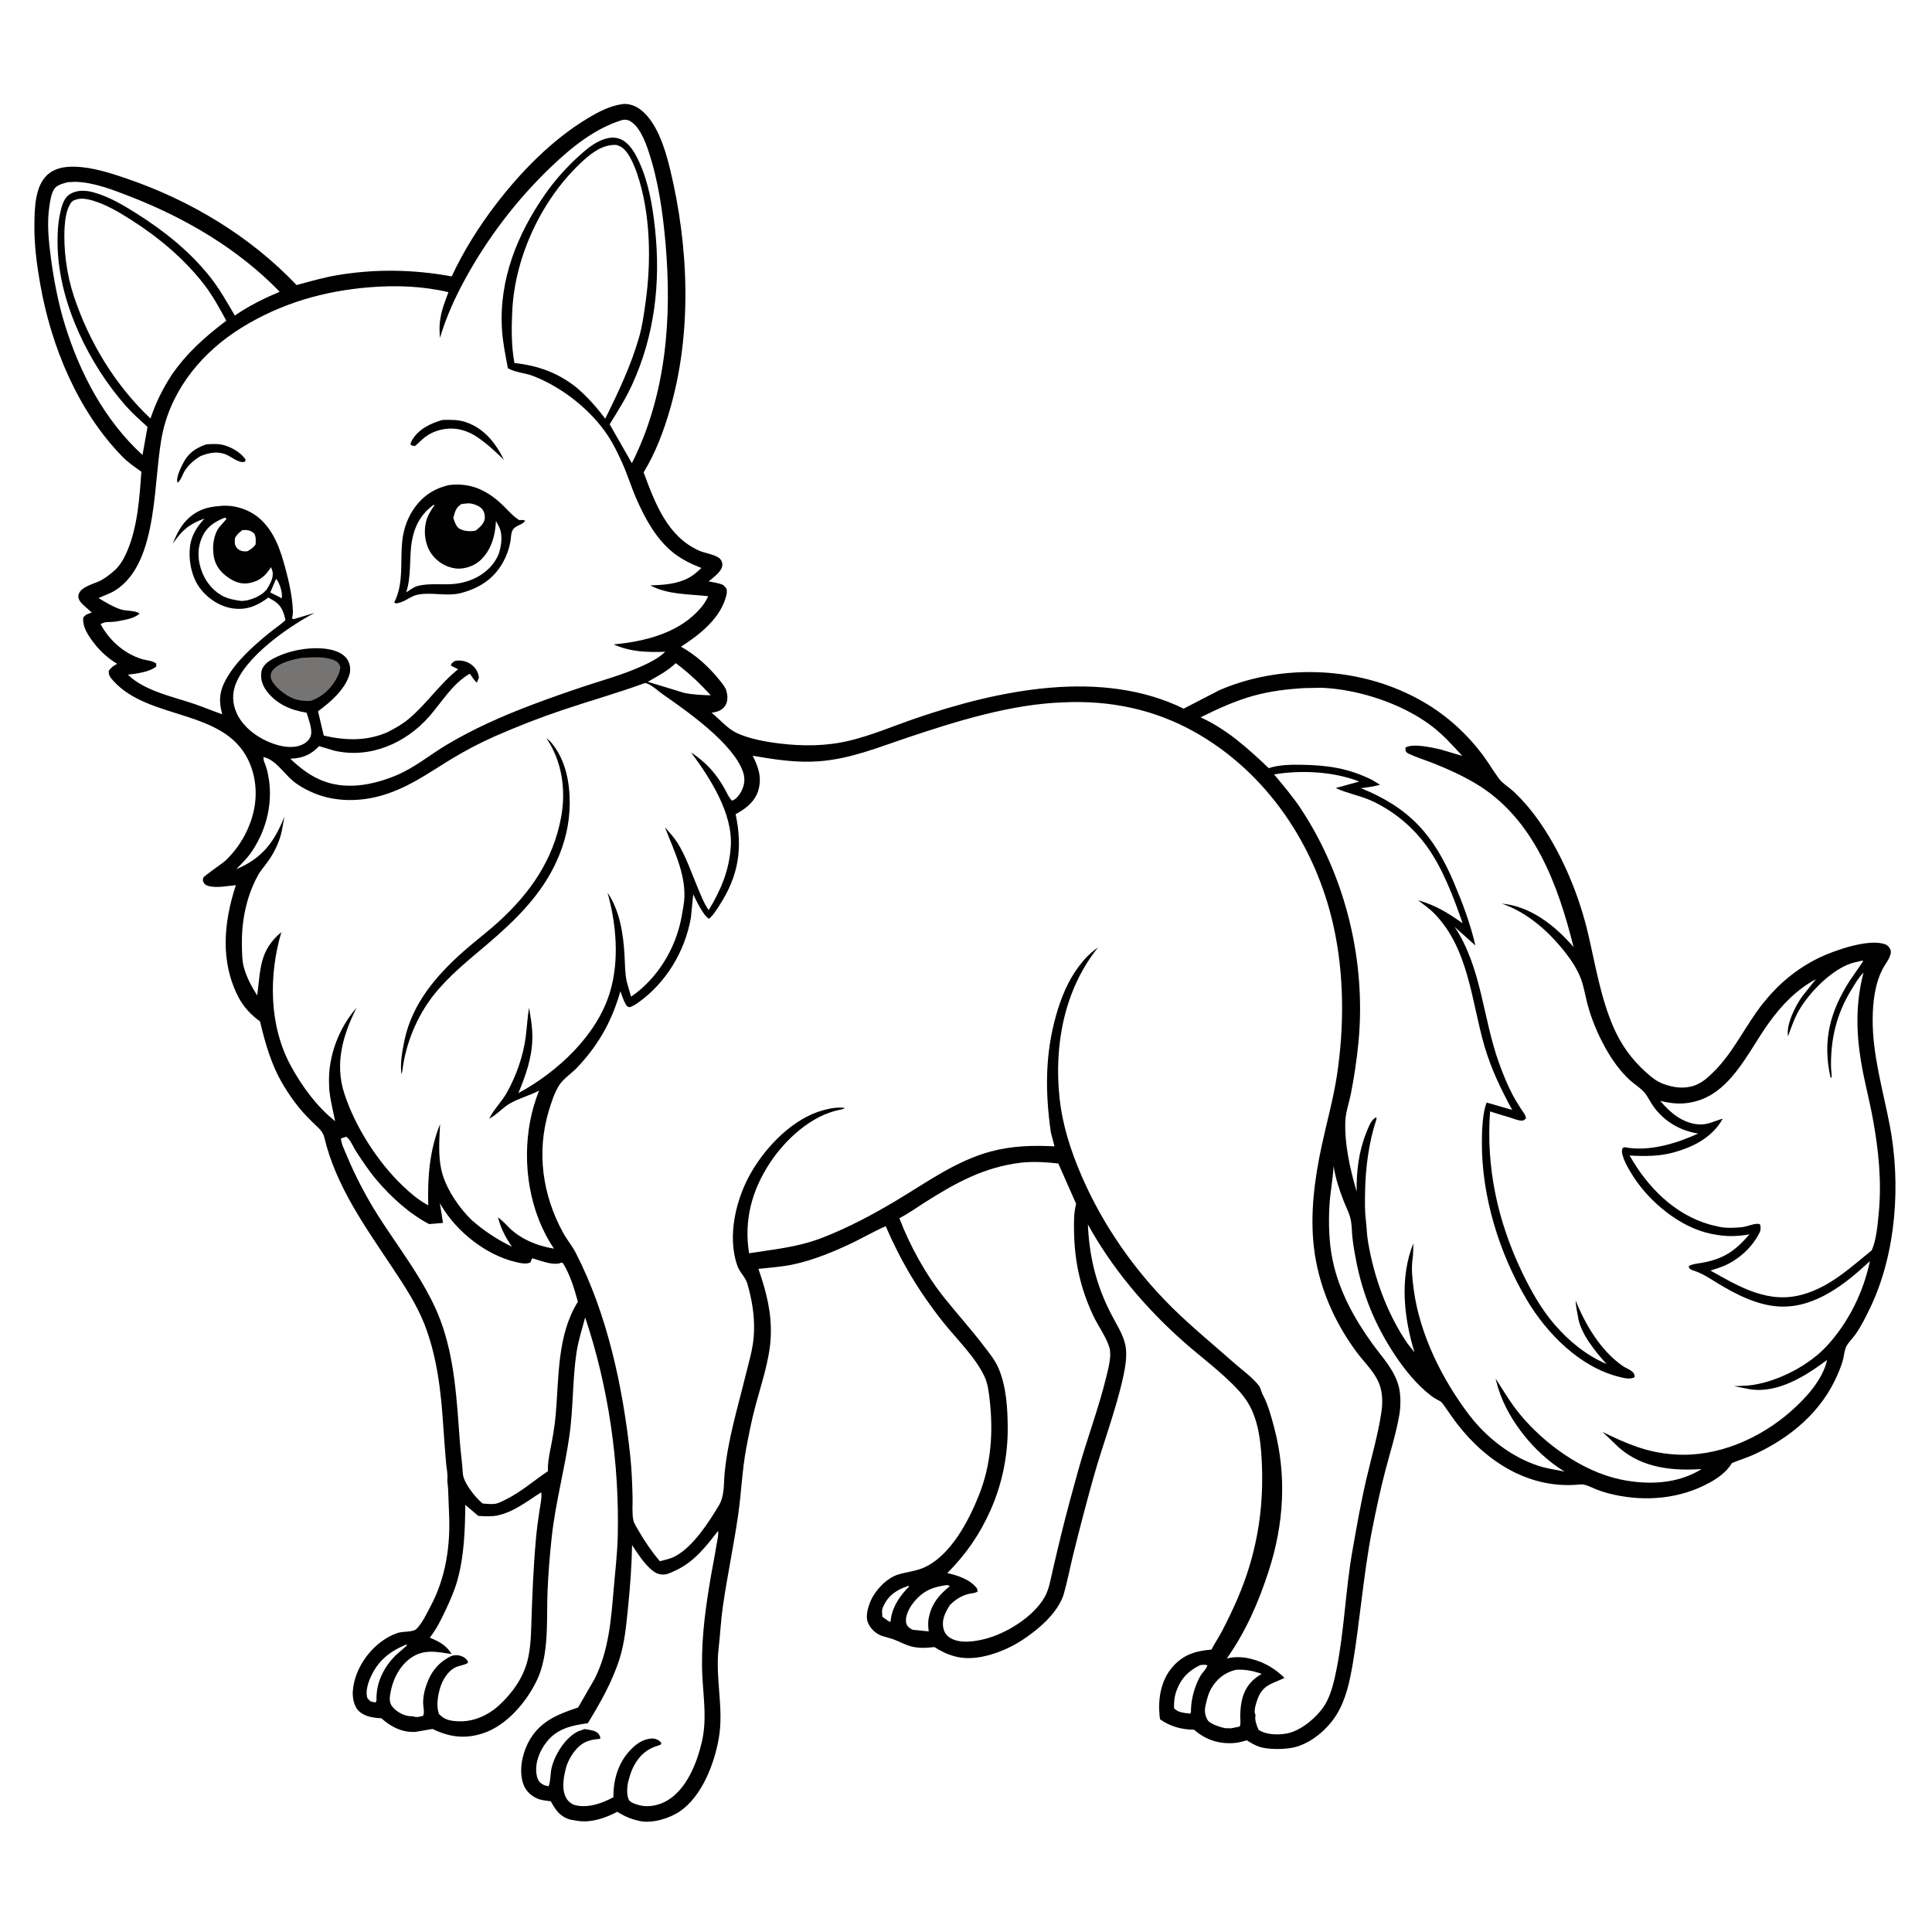
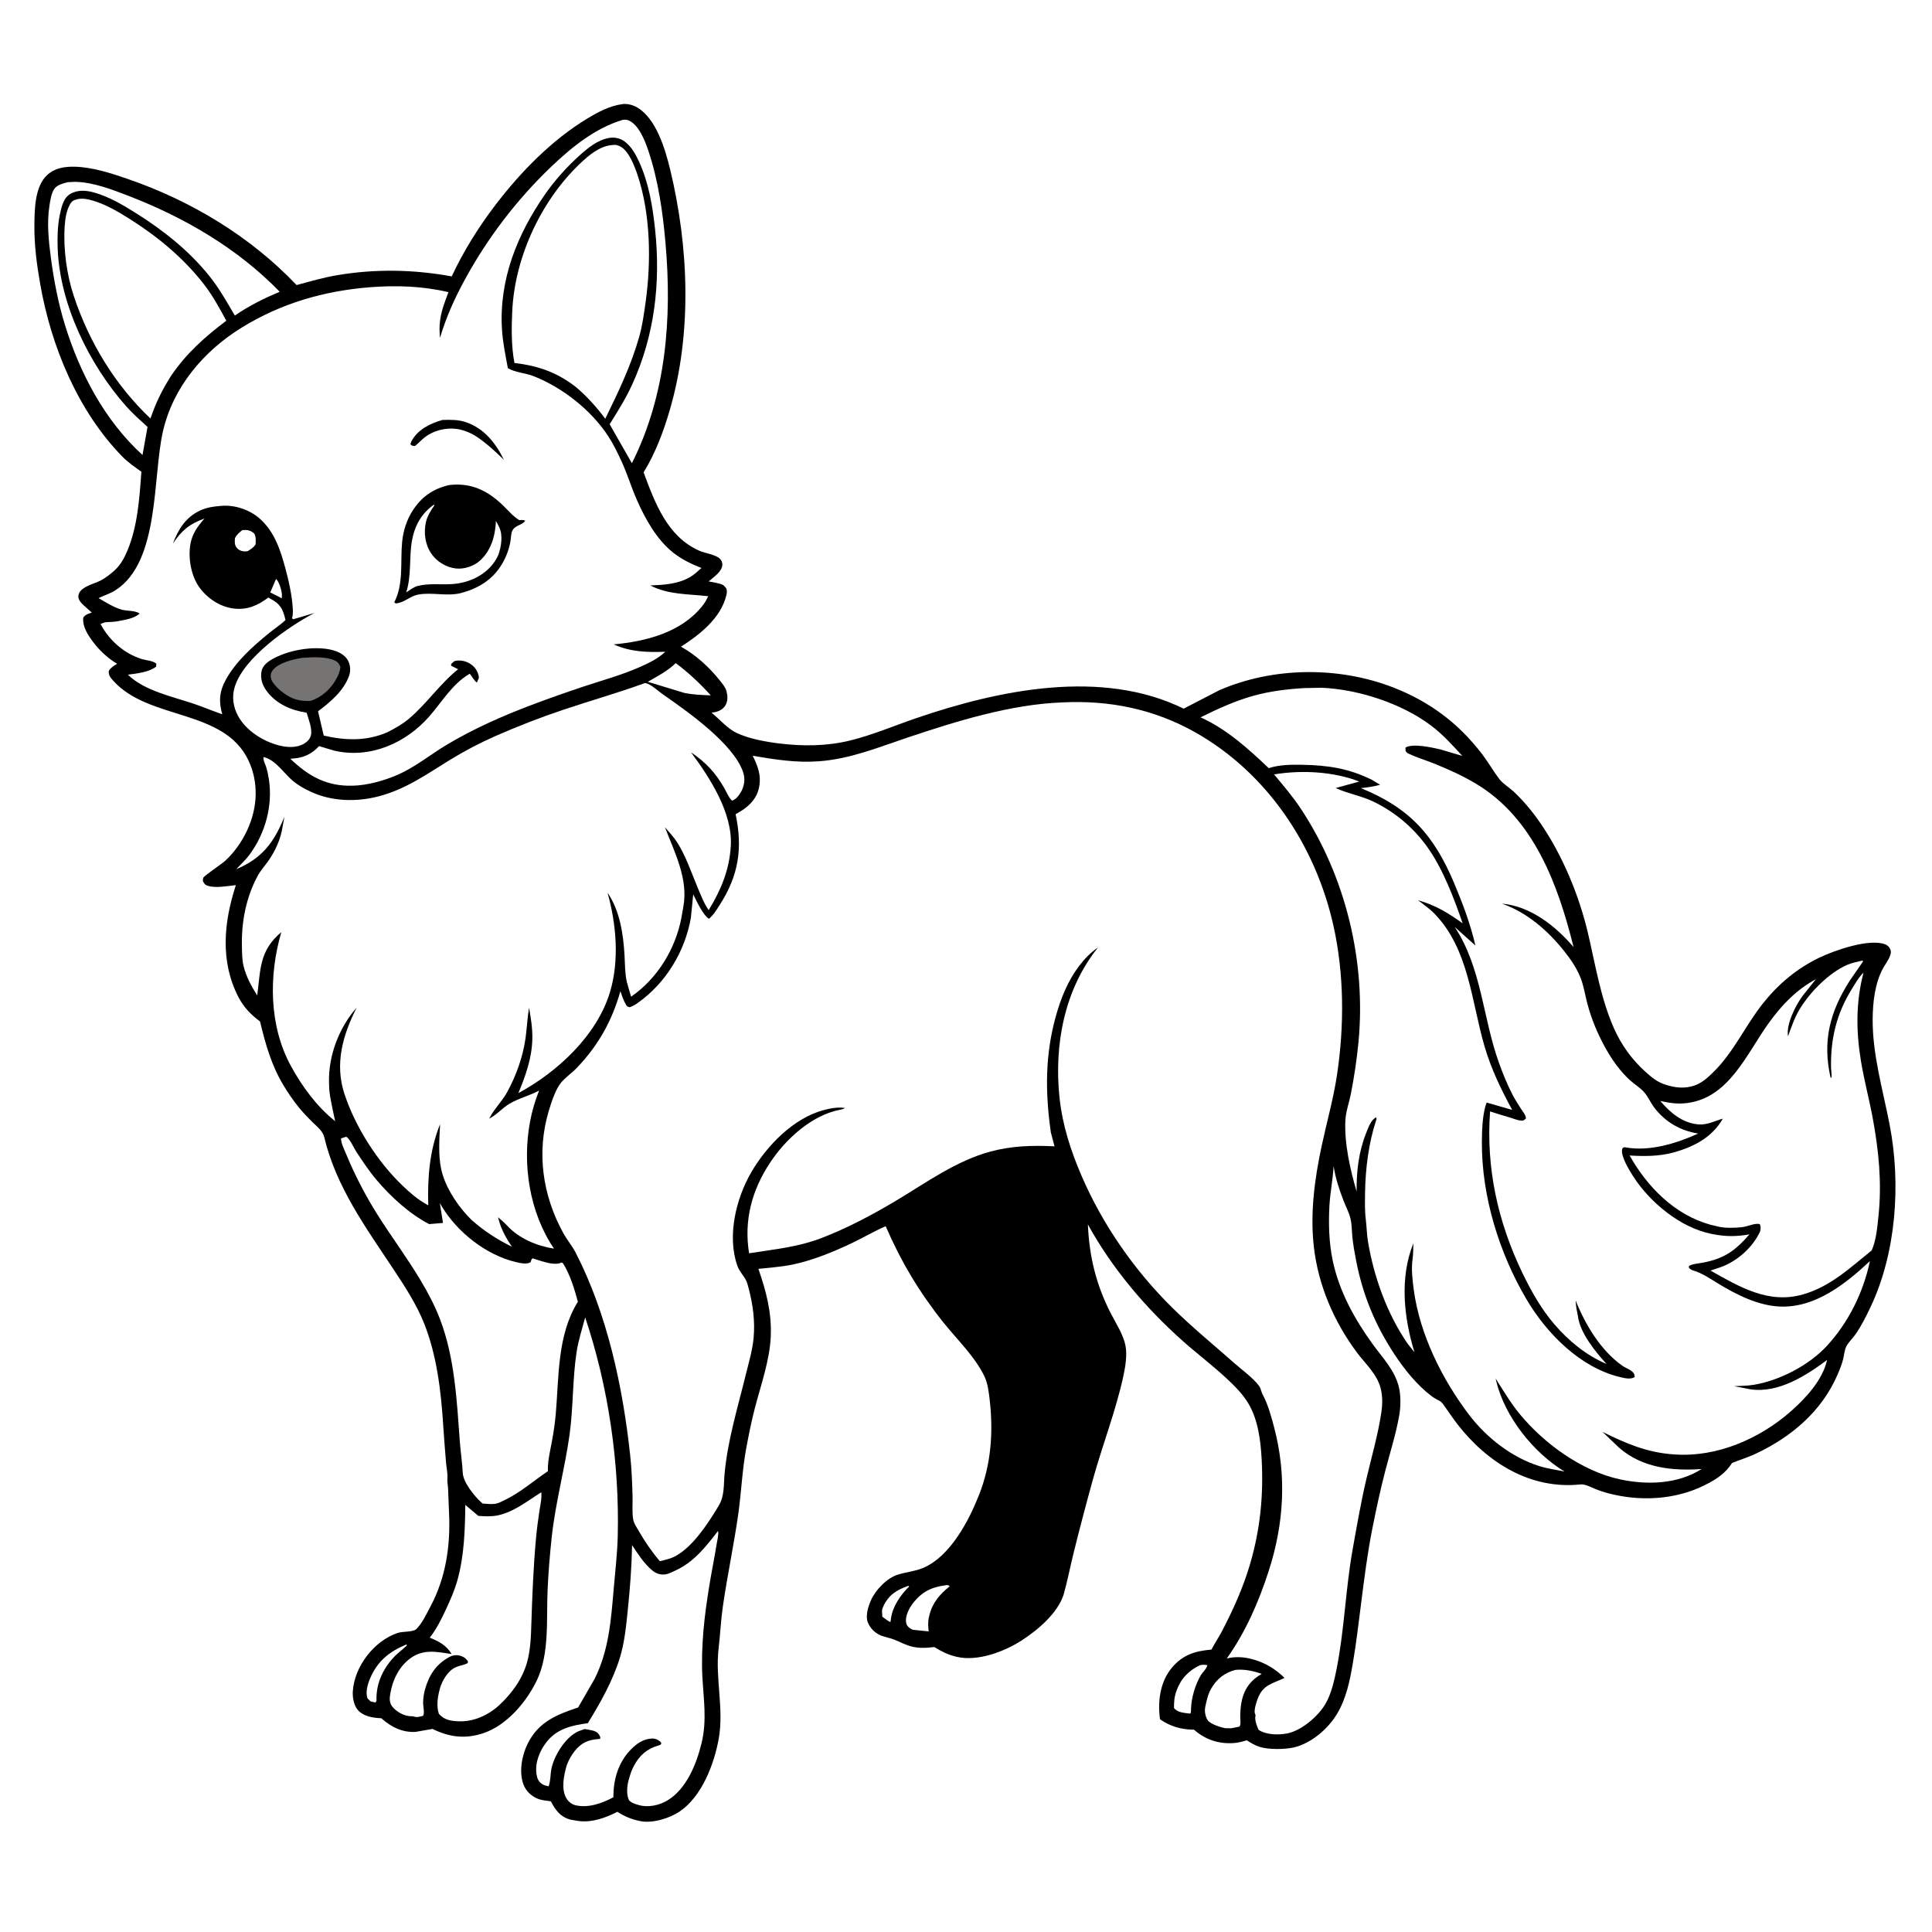
<svg xmlns="http://www.w3.org/2000/svg" version="1.1" style="display: block;" viewBox="0 0 2048 2048" width="1024" height="1024">
  <path transform="translate(0,0)" fill="rgb(255,255,255)" d="M 0 0 L 2048 0 L 2048 2048 L 0 2048 L 0 0 z" />
  <path transform="translate(0,0)" fill="rgb(0,0,0)" d="M 659.973 110.334 C 665.102 109.679 671.13 111.344 675.54 113.951 C 695.661 125.843 705.177 158.108 710.373 179.608 C 730.174 261.541 733.786 352.857 710.098 434.299 C 703.363 457.455 694.881 480.096 682.258 500.73 C 694.302 533.289 707.479 568.822 741.231 583.79 C 747.183 586.429 758.661 587.933 763.069 592.211 C 764.813 593.903 765.823 596.274 765.728 598.738 C 765.447 606.009 756.289 611.841 751.188 616.313 C 755.442 617.185 762.803 618.157 766.5 620.139 C 767.558 620.706 769.217 623.04 770.117 624 C 770.662 626.616 770.605 628.391 769.976 631.016 C 764.192 655.161 741.618 672.908 721.83 685.521 C 737.42 694.124 751.646 707.049 762.731 720.956 C 765.365 724.261 768.986 728.374 770.047 732.497 L 770.268 733.5 L 770.776 735.898 C 771.509 740.486 770.985 745.099 768.163 748.885 C 764.77 753.437 759.662 754.766 754.309 755.529 C 762.617 762.233 771.076 772.327 780.732 776.899 C 793.849 783.11 811.162 786.257 825.507 788.037 C 850.79 791.175 876.25 791.067 901.135 784.97 C 924.853 779.159 948.605 769 971.783 761.09 C 1059.03 731.311 1167.86 708.538 1254.73 751.21 L 1292.47 731.689 C 1349.78 706.782 1419.54 706.22 1477.5 728.976 C 1515.8 744.014 1546.38 766.897 1571.34 799.725 C 1577.73 808.13 1582.9 817.387 1589.26 825.715 C 1593.27 830.97 1599.45 834.384 1604.27 838.874 C 1615.39 849.234 1624.8 860.714 1633.37 873.251 C 1656.51 907.11 1673.95 949.341 1683.31 989.182 C 1691.15 1022.51 1696.73 1057.91 1710.57 1089.39 C 1718.55 1107.55 1729.63 1122.96 1744.37 1136.26 C 1750.26 1141.57 1755.85 1146.32 1763.43 1149.08 C 1774.44 1153.09 1786.1 1154.62 1797.32 1150.28 C 1804.73 1147.41 1810.4 1142.18 1816 1136.72 C 1837.86 1115.44 1850.08 1087.09 1868.97 1063.42 C 1885.25 1043.02 1904.66 1026.73 1928.18 1015.34 C 1944.17 1007.59 1981.28 994.455 1998.5 1001.07 C 2001.05 1002.05 2003.2 1004.39 2004.06 1007 C 2005.98 1012.82 1998.65 1021.56 1996.02 1026.5 C 1987.43 1042.57 1985.25 1062.33 1985.1 1080.24 C 1984.78 1117.87 1996.14 1156.05 2003.19 1192.76 C 2015.13 1254.95 2010.18 1327.9 1982.78 1385.68 C 1978.12 1395.5 1973.08 1405.56 1966.88 1414.5 C 1963.97 1418.71 1958.98 1423.23 1956.91 1427.81 C 1955.2 1431.61 1954.83 1436.45 1953.86 1440.5 C 1952.5 1446.16 1950.22 1451.68 1947.94 1457.02 C 1931.19 1496.15 1898.45 1523.67 1860.43 1541.33 C 1852.57 1544.98 1844.08 1547.6 1836.02 1550.85 C 1834.43 1553.38 1832.68 1555.7 1830.66 1557.89 C 1823.7 1565.41 1815.02 1570.5 1805.87 1574.93 C 1774.77 1590 1738.21 1591.71 1705 1582.99 C 1700.01 1581.68 1695.3 1580.11 1690.54 1578.13 C 1686.14 1576.28 1680.15 1573.05 1675.28 1573.56 C 1622.42 1579.09 1576.74 1550.61 1545.14 1509.99 C 1540.59 1504.15 1536.5 1497.97 1532.2 1491.95 C 1530.58 1489.68 1528.71 1486.47 1526.22 1485.13 C 1523.18 1483.49 1520.3 1482.09 1517.51 1479.96 C 1501.89 1468.06 1488.63 1451.54 1477.92 1435.23 C 1457.6 1404.3 1444.63 1372.68 1437.57 1336.48 C 1435.95 1328.12 1434.41 1319.62 1433.56 1311.14 C 1432.89 1304.5 1433.11 1297.79 1431.45 1291.27 C 1429.83 1284.92 1426.5 1278.69 1424.13 1272.56 C 1419.6 1260.81 1415.54 1248.54 1413.69 1236.06 C 1412.91 1250.3 1409.98 1264.37 1409.22 1278.6 C 1408.21 1297.45 1408.8 1317.58 1412.69 1336.1 C 1419.55 1368.74 1435.65 1397.99 1455.05 1424.79 C 1465.73 1439.54 1478.33 1452.09 1482.88 1470.39 C 1484.99 1478.88 1484.85 1491.14 1483.36 1499.76 C 1479.94 1519.59 1473.59 1539.48 1468.5 1558.95 C 1463.24 1579.09 1458.93 1599.42 1454.85 1619.82 C 1449.56 1646.24 1446.25 1672.83 1442.85 1699.53 C 1440.14 1720.75 1437.7 1741.84 1434.09 1762.93 C 1430.86 1781.81 1427.06 1800.81 1416.94 1817.38 C 1407.33 1833.11 1389.72 1848.11 1371.55 1852.33 C 1361.93 1854.57 1345.02 1854.75 1335.5 1851.84 C 1330.43 1850.29 1326.02 1847.54 1321.56 1844.77 C 1316.98 1846.21 1312.57 1847.38 1307.77 1847.72 C 1291.88 1848.84 1277.61 1844.06 1265.73 1833.56 C 1252.38 1833.41 1240.69 1830.23 1229.72 1822.55 L 1229.24 1819.36 C 1227.41 1801.19 1230.37 1781.85 1242.47 1767.57 C 1253.99 1753.98 1267.11 1750.11 1284.2 1748.63 C 1287.61 1741.97 1291.85 1735.79 1295.31 1729.17 C 1307.14 1706.53 1317.86 1682.8 1325.04 1658.25 C 1335.86 1621.33 1339.46 1585.67 1337.43 1547.3 C 1336.36 1527.26 1333.69 1504.98 1323.15 1487.46 C 1316.93 1477.1 1307.79 1468.19 1298.97 1460.05 C 1284.36 1446.54 1268.59 1434.68 1253.77 1421.49 C 1214.12 1386.19 1178.79 1344.5 1153.19 1297.91 C 1154.65 1331.76 1161.82 1361.31 1177.14 1391.56 C 1182.61 1402.38 1190.73 1414.44 1193.04 1426.29 C 1195.04 1436.57 1192.87 1449.29 1190.65 1459.44 C 1182.68 1495.87 1168.85 1531.21 1158.85 1567.14 C 1151.43 1593.81 1144.39 1620.64 1137.74 1647.52 C 1134.16 1662 1131.43 1676.69 1127.28 1691.02 C 1120.45 1710.7 1100.18 1727.75 1083.28 1738.77 C 1064.96 1750.71 1036.43 1761.49 1014.35 1756.34 L 1013 1756 C 1004.4 1753.91 997.888 1750.51 990.429 1745.96 C 980.76 1747.13 971.359 1747.48 962.053 1744.07 C 955.42 1741.63 949.612 1738.14 942.674 1736.4 L 934.5 1734.01 C 927.922 1731.41 922.427 1726.28 919.882 1719.61 C 917.26 1712.74 920.314 1702.98 923.182 1696.5 C 928.122 1685.34 940.013 1672.86 951.768 1669.17 C 960.58 1666.4 970.561 1665.56 979 1661.88 C 1007.61 1649.41 1027.11 1611.86 1037.91 1584.45 C 1050.6 1552.24 1053 1518.6 1049.17 1484.5 C 1048.23 1476.14 1047.19 1466.68 1043.54 1459.03 C 1033.53 1438.02 1014.09 1419.53 999.643 1401.37 C 974.457 1369.71 954.904 1337.03 938.88 1299.83 C 927.124 1304.89 915.882 1311.54 904.31 1317.09 C 884.045 1326.83 861.564 1336.12 839.5 1340.62 C 827.817 1343 815.807 1343.71 803.969 1345.05 C 812.221 1369.03 818.164 1391.25 817.019 1417.06 C 815.915 1441.93 806.522 1468.41 800.226 1492.48 C 796.581 1506.42 793.792 1520.55 791.127 1534.71 C 786.676 1558.34 785.882 1582.23 782.454 1606.01 C 777.783 1638.4 770.956 1670.44 766.266 1702.85 C 764.107 1717.77 763.482 1732.63 761.74 1747.53 C 758.026 1779.3 767.601 1811.36 761.861 1843.21 C 757.012 1870.11 744.02 1904.29 720.49 1920.25 C 709.741 1927.54 691.504 1933.1 678.617 1930.44 C 669.357 1928.53 662.42 1925.67 654.425 1920.58 C 642.164 1926.91 627.584 1932.2 613.531 1930.35 L 612 1930.13 L 604.5 1928.85 C 593.72 1925.8 588.884 1918.79 583.904 1909.45 C 579.197 1908.8 573.879 1908.41 569.5 1906.51 C 562.812 1903.61 557.287 1898.29 554.792 1891.36 C 549.958 1877.92 553.232 1860.63 559.48 1848.11 C 570.847 1825.35 589.975 1817.6 612.842 1809.99 L 630.451 1779.44 C 645.524 1749.1 647.753 1716.92 650.604 1683.67 C 652.187 1665.21 654.407 1646.52 654.849 1628 C 656.688 1550.89 644.943 1469.74 620.299 1396.52 C 617.009 1409.13 613.092 1420.62 611.137 1433.65 C 606.834 1462.33 607.767 1491.95 603.754 1520.83 C 598.727 1557.02 588.842 1592.66 584.9 1628.97 C 582.862 1647.74 581.328 1666.46 580.473 1685.31 C 579.075 1716.15 582.696 1753.07 568.97 1781.5 C 557.943 1804.34 537.199 1828.9 512.505 1837.19 C 493.299 1843.64 476.548 1841.57 458.49 1832.74 L 440.656 1835.85 C 426.416 1836.72 414.458 1830.6 404.218 1821.41 C 395.678 1821.02 386.037 1819.73 379.809 1813.22 C 375.066 1808.26 373.529 1799.26 374 1792.62 C 375.871 1766.28 396.503 1739.46 421.51 1730.99 C 426.876 1729.17 437.826 1730.25 441.293 1726.91 C 447.523 1720.92 452.294 1710.41 456.411 1702.71 C 472.639 1672.36 477.606 1638.33 476.013 1604.16 C 475.611 1595.55 475.331 1586.95 475.006 1578.33 C 474.872 1574.79 473.969 1570.81 474.261 1567.34 C 474.712 1561.97 473.294 1556.1 472.844 1550.64 C 471.739 1537.23 470.645 1523.85 469.788 1510.42 C 467.495 1474.51 463 1436.5 449.567 1402.82 C 441.42 1382.4 428.872 1363.23 416.772 1344.98 C 387.64 1301.05 356.105 1257.75 343.729 1205.5 C 342.107 1198.66 335.723 1193.99 330.846 1189.16 C 325.967 1184.33 321.161 1179.27 316.818 1173.95 C 310.869 1166.66 305.316 1158.51 300.475 1150.45 C 287.578 1128.96 281.456 1106.89 275.628 1082.76 C 266.093 1075.81 258.223 1067.56 252.764 1057.01 C 233.168 1019.14 237.159 977.642 250.03 938.282 C 241.385 939.153 228.958 941.652 220.5 939.03 C 217.217 938.012 216.642 936.967 215.111 934 C 215.235 932.833 215.04 931.587 215.482 930.5 C 216.386 928.273 235.324 915.657 238.769 912.457 C 257.56 895.003 270.58 868.365 271.021 842.5 C 271.237 829.776 268.776 817.442 263.289 805.914 C 237.229 751.158 157.815 763.778 120.061 721.62 C 116.929 718.123 114.948 715.826 115.311 711.156 C 117.752 707.42 120.359 705.879 124.17 703.65 C 114.816 698.156 105.973 690.075 99.396 681.432 C 93.589 673.801 87.079 664.339 88.308 654.5 C 91.088 651.12 93.224 650.828 97.27 649.332 L 91.877 644.479 C 88.462 641.354 82.804 637.162 83.067 632 C 83.569 622.128 99.698 619.15 107 615.213 C 111.844 612.601 116.419 609.03 120.57 605.443 C 127.576 599.39 131.64 591.826 135.161 583.413 C 145.918 557.705 147.907 527.567 149.858 500.067 C 143.029 495.131 135.78 490.24 129.867 484.202 C 82.49 435.825 54.191 367.095 42.619 301.085 C 38.992 280.396 36.226 259.688 36.464 238.638 C 36.651 222.119 36.789 197.888 49.863 185.674 C 58.099 177.98 68.646 176.463 79.438 176.734 C 98.185 177.203 117.933 183.675 135.533 189.741 C 202.512 212.823 265.42 250.616 314.39 302.175 C 328.486 298.369 342.752 294.19 357.15 291.754 C 397.935 284.853 438.243 285.598 478.838 292.983 C 491.372 266.129 507.364 240.579 525.344 217.039 C 551.81 182.388 585.061 148.27 622.592 125.652 C 634.295 118.599 646.3 112.18 659.973 110.334 z" />
  <path transform="translate(0,0)" fill="rgb(255,255,255)" d="M 292.6 613.711 C 293.573 614.631 294.272 615.593 294.899 616.781 C 297.149 621.051 299.891 629.809 298.5 634.361 L 296.488 632.996 L 286.485 628.034 L 292.6 613.711 z" />
  <path transform="translate(0,0)" fill="rgb(255,255,255)" d="M 962.745 1681.07 L 963.816 1681.71 C 954.694 1690.55 946.263 1702.74 944.467 1715.59 L 944.284 1717 L 944.038 1718.56 L 943.904 1719.5 L 941.231 1718.07 L 935.279 1713.79 L 935.171 1711 C 934.855 1707.74 934.728 1706.45 936.121 1703.34 C 941.802 1690.69 950.292 1685.51 962.745 1681.07 z" />
  <path transform="translate(0,0)" fill="rgb(255,255,255)" d="M 257.003 561.877 C 262.366 561.591 265.258 561.992 269.442 565.5 C 271.578 569.163 271.076 572.919 270.96 577 C 268.768 580.497 266.035 582.065 262.587 584.229 C 261.154 584.449 261.156 584.497 259.5 584.485 C 256.072 584.459 252.744 583.123 250.689 580.285 C 248.423 577.155 248.827 574.184 249.066 570.5 C 251.083 566.513 253.507 564.591 257.003 561.877 z" />
  <path transform="translate(0,0)" fill="rgb(255,255,255)" d="M 430.894 1743.14 L 431.361 1744.24 L 419.496 1754.61 C 406.918 1767.24 398.966 1782.97 399.067 1801.02 C 399.082 1803.69 399.454 1802.42 398 1804.71 L 392.931 1803.57 L 389.668 1800.5 C 387.16 1794.58 389.652 1785.5 392.036 1779.83 C 400.001 1760.91 412.222 1750.98 430.894 1743.14 z" />
  <path transform="translate(0,0)" fill="rgb(255,255,255)" d="M 1272.13 1765.13 C 1275.03 1764.7 1276.89 1764.51 1279.81 1765.15 C 1279.22 1768.88 1274.87 1772.55 1272.85 1775.93 C 1266.96 1785.79 1262.85 1799.98 1262.52 1811.5 C 1262.46 1813.66 1262.72 1814.48 1261.84 1816.5 L 1256.03 1815.84 C 1251.4 1815.06 1247.77 1814.29 1244.5 1810.68 C 1244.41 1804.19 1244.84 1798.75 1247.01 1792.59 C 1251.61 1779.57 1259.84 1770.99 1272.13 1765.13 z" />
  <path transform="translate(0,0)" fill="rgb(255,255,255)" d="M 716.303 702.949 C 729.748 712.901 742.227 724.701 753.438 737.102 C 743.962 736.754 734.558 736.392 725.244 734.487 L 686.641 722.722 C 697.119 716.731 707.563 711.418 716.303 702.949 z" />
  <path transform="translate(0,0)" fill="rgb(255,255,255)" d="M 1002.75 1680.39 C 1005.05 1680.16 1004.93 1680.11 1006.78 1681.5 C 996.183 1690.06 988.44 1698.77 985.152 1712.34 L 984.767 1714 C 983.451 1719.41 983.883 1723.88 984.453 1729.34 L 967.819 1727.7 C 966.721 1727.18 965.485 1726.67 964.5 1725.94 C 961.981 1724.07 960.9 1722.55 960.437 1719.48 C 959.499 1713.26 963.674 1704.88 967.339 1700.08 C 977.054 1687.34 987.167 1682.43 1002.75 1680.39 z" />
-   <path transform="translate(0,0)" fill="rgb(255,255,255)" d="M 237.745 548.945 C 239.734 549.209 238.956 548.78 240.19 550 L 232.586 558.663 C 226.26 566.886 224.95 579.005 226.493 589.039 C 228.082 599.38 233.596 606.384 241.982 612.262 C 248.741 616.998 256.165 619.715 264.5 618.029 C 275.65 615.773 281.428 610.313 287.353 601.174 L 288.815 605.5 C 290.336 612.61 286.192 619.103 282.696 624.932 L 279.5 628.134 C 274.003 632.991 261.931 637.813 254.482 636.9 L 253.244 636.651 C 248.153 635.878 243.271 635.005 238.5 632.923 C 227.503 628.125 219.097 618.356 214.596 607.414 C 209.515 595.061 208.731 581.879 214.219 569.5 C 219.066 558.566 227.021 553.314 237.745 548.945 z" />
  <path transform="translate(0,0)" fill="rgb(255,255,255)" d="M 1309.61 1770.15 C 1318.68 1769.21 1328.98 1771.22 1337.44 1774.42 C 1319.46 1784.58 1314.91 1799.96 1314.7 1819.5 C 1314.66 1822.89 1315.6 1827.32 1314.02 1830.25 L 1305.2 1832.04 L 1299.5 1832.02 C 1294.77 1831.39 1283.31 1827.78 1280.44 1823.79 C 1277.65 1819.93 1276.63 1813.89 1277.65 1809.25 C 1279.1 1802.68 1280.39 1796.15 1283.76 1790.22 C 1289.68 1779.81 1298.13 1773.12 1309.61 1770.15 z" />
  <path transform="translate(0,0)" fill="rgb(117,116,115)" d="M 320.35 697.32 C 330.523 696.723 344.089 695.763 353.609 699.6 C 357.706 701.252 359.269 703.065 360.861 707 C 360.457 710.601 359.489 713.728 357.9 717 C 352.038 729.078 341.892 738.847 329.082 743.01 C 320.255 743.34 313.399 742.32 305.5 737.822 C 299.289 734.285 288.366 725.585 287.079 718.34 C 286.621 715.762 287.211 713.141 288.72 711.022 C 294.799 702.488 310.567 698.998 320.35 697.32 z" />
  <path transform="translate(0,0)" fill="rgb(255,255,255)" d="M 71.833 193.124 L 79.5 192.753 C 98.703 193.026 119.283 201.065 137 207.923 C 195.912 230.727 252.25 263.601 296.483 309.262 C 279.881 316.288 263.783 324.19 248.948 334.517 C 240.403 320.009 232.597 305.907 222.008 292.699 C 200.421 265.773 173.146 244.137 144.038 225.87 C 130.002 217.061 115.765 208.609 99.703 204.051 C 91.348 201.68 82.013 201.011 74.264 205.722 C 66.6 210.38 64.849 221.043 63.104 229.141 C 61.035 240.276 60.723 251.979 61.138 263.286 C 63.317 322.758 94.618 386.354 133.5 430.411 C 140.5 438.342 148.606 445.422 156.391 452.575 L 151.069 482.32 C 111.076 445.815 84.799 395.978 68.911 344.636 C 61.82 321.724 57.077 297.09 53.934 273.3 C 51.543 255.21 49.549 235.875 52.455 217.768 C 53.349 212.196 54.22 205.874 57.105 200.931 C 60.01 195.955 66.679 194.559 71.833 193.124 z" />
  <path transform="translate(0,0)" fill="rgb(255,255,255)" d="M 573.779 1581.85 C 574.483 1588.23 572.814 1595.06 571.853 1601.4 C 570.339 1611.41 569.015 1621.35 568.113 1631.43 C 565.431 1661.42 564.201 1691.19 563.262 1721.28 C 562.841 1734.79 562.383 1748.62 558.8 1761.74 C 553.942 1779.53 542.737 1794.97 529.371 1807.37 C 517.781 1818.13 502.168 1825.32 486.156 1824.64 C 477.604 1824.28 471.214 1823.32 465.275 1816.82 C 462.297 1808.44 464.021 1798.14 466.36 1789.82 C 468.742 1781.33 474.998 1770.74 483.5 1767.15 C 487.551 1765.44 491.916 1765.08 495.812 1762.92 L 496.029 1761 C 493.875 1758.01 491.987 1756.44 488.418 1755.32 C 484.315 1754.04 480.221 1754.38 476.443 1756.43 C 461.992 1764.23 454.613 1775.89 450.328 1791.54 C 449.17 1795.98 448.485 1800.9 448.533 1805.5 C 448.574 1809.5 450.278 1815.26 448.5 1818.86 C 445.735 1819.5 442.868 1820.56 440.037 1819.96 C 436.999 1819.31 439.165 1819.43 436.858 1819.32 L 434.014 1819.18 C 427.24 1818.56 419.627 1814.04 415.543 1808.65 C 412.977 1805.26 412.842 1800.76 413.514 1796.71 L 413.726 1795.5 C 416.019 1781.23 422.767 1767.04 434.624 1758.15 C 448.663 1747.62 462.863 1751.01 478.784 1753.34 C 472.743 1743.7 465.668 1740.29 455.553 1735.95 C 462.561 1727.17 467.795 1716.57 472.534 1706.44 C 477.299 1696.26 481.91 1685.81 484.919 1674.96 C 492.099 1649.06 492.933 1621.95 493.24 1595.24 L 506.992 1606.87 C 513.67 1607.42 520.98 1607.76 527.578 1606.38 C 544.722 1602.8 559.239 1590.99 573.779 1581.85 z" />
  <path transform="translate(0,0)" fill="rgb(255,255,255)" d="M 82.667 210.999 C 87.972 210.008 93.357 211.158 98.453 212.663 C 112.711 216.876 126.229 224.951 138.695 232.865 C 167.887 251.397 195.125 274.138 216.353 301.576 C 225.573 313.493 232.682 326.753 239.89 339.929 C 217.072 357.268 197.675 374.377 181.382 398.328 C 171.866 413.263 165.136 426.966 159.496 443.656 C 121.945 408.041 94.556 362.895 78.279 313.938 C 70.722 291.208 66.997 263.982 68.547 240.069 C 69.053 232.263 70.295 223.42 74.261 216.5 C 76.626 212.375 78.357 212.24 82.667 210.999 z" />
  <path transform="translate(0,0)" fill="rgb(255,255,255)" d="M 761.153 1622.89 C 761.99 1626.88 760.319 1632.7 759.682 1636.76 C 757.383 1651.39 754.311 1665.88 751.959 1680.51 C 749.388 1696.51 747.033 1712.57 745.661 1728.72 C 744.339 1744.27 743.71 1761.26 744.519 1776.81 C 745.782 1801.1 749.56 1823.55 743.706 1847.72 C 738.361 1869.79 727.727 1896.42 707.483 1908.54 C 698.849 1913.7 687.145 1916.31 677.302 1913.47 L 676 1913.08 C 672.253 1911.96 669.739 1911.22 666.86 1908.5 C 663.849 1902.67 664.605 1893.5 666.291 1887.29 L 666.805 1885.5 C 668.105 1880.77 669.581 1876.35 671.902 1872 C 678.031 1860.52 686.03 1853.61 698.55 1850.1 C 700.425 1849.57 700.098 1849.5 701.132 1848 C 700.515 1847.01 700.456 1846.81 699.5 1845.9 C 697.608 1844.12 694.062 1842.76 691.5 1842.86 C 681.932 1843.27 674.991 1848.16 668.561 1854.75 C 655.403 1868.23 650.03 1886.64 650.248 1905.13 C 638.483 1911.52 624.024 1916.69 610.449 1913.73 C 606.374 1912.84 602.733 1910.1 600.564 1906.54 C 594.492 1896.58 597.756 1881.99 600.652 1871.58 C 602.734 1866.01 605.504 1860.74 609.263 1856.11 C 616.552 1847.13 623.432 1844.33 634.756 1843.39 L 636.189 1843.29 C 636.621 1840.93 635.918 1840.23 634.619 1838.25 C 631.896 1834.1 624.342 1833.75 619.789 1832.88 L 618.975 1833.14 L 613.028 1835.26 C 599.403 1841.5 587.382 1860.78 584.496 1875.16 C 583.324 1881 583.744 1888.03 581.549 1893.5 C 579.358 1893.19 576.723 1892.46 574.84 1891.28 C 570.715 1888.69 569.335 1885.01 568.688 1880.43 C 566.971 1868.29 572.174 1855.67 579.634 1846.29 C 590.72 1832.35 606.383 1828.89 623.098 1826.68 C 636.343 1805.17 649.262 1782.26 656.86 1758.06 C 661.978 1741.77 663.666 1724.25 665.419 1707.31 C 667.812 1684.19 669.608 1661.13 670.031 1637.9 C 675.978 1646.95 682.808 1657.52 691.135 1664.47 C 695.238 1667.9 699.643 1669.63 705.068 1668.92 C 708.976 1668.42 713.644 1665.9 717.195 1664.22 C 736.177 1655.22 748.556 1639.08 761.153 1622.89 z" />
  <path transform="translate(0,0)" fill="rgb(255,255,255)" d="M 653.233 153.659 C 654.702 154.093 656.136 154.492 657.5 155.205 C 666.377 159.842 672.409 175.456 675.503 184.544 C 689.642 226.069 690.445 276.977 684.391 320.095 C 682.623 332.692 681.007 345.027 677.512 357.305 C 668.891 387.587 655.424 415.713 641.601 443.885 C 632.441 431.655 622.786 420.816 611.168 410.822 C 591.07 394.918 570.558 387.656 545.34 384.795 C 541.989 367.284 542.162 348.198 542.962 330.422 C 545.62 271.346 574.975 209.343 618.759 169.797 C 628.307 161.173 639.75 152.959 653.233 153.659 z" />
  <path transform="translate(0,0)" fill="rgb(255,255,255)" d="M 366.99 1205 C 370.93 1207.06 374.989 1216.73 377.568 1220.68 C 384.234 1230.87 391.299 1241.5 399.17 1250.8 C 414.36 1268.75 434.038 1286.77 454.936 1297.6 L 469.588 1296.35 L 466.258 1275.35 L 468.264 1278.77 C 484.687 1306.08 515.131 1330.29 546.5 1337.75 C 551.227 1338.88 558.279 1340.58 562.5 1338 C 563.004 1336.05 563.052 1335.33 564.5 1333.86 L 574.1 1336.89 C 580.072 1338.67 589.757 1341.31 595.266 1338.3 L 596.795 1339.07 C 604.307 1351.15 608.897 1366.23 612.576 1379.92 C 590.53 1415.14 592.57 1459.91 589.061 1499.8 C 587.932 1512.63 585.606 1525.6 583.06 1538.22 C 581.726 1545.34 580.473 1552.21 580.823 1559.5 C 566.224 1569.34 552.189 1581.6 536.403 1589.42 C 532.922 1591.15 528.525 1593.6 524.696 1594.13 C 520.55 1594.71 515.808 1594.08 511.629 1593.8 L 510.179 1592.55 C 502.928 1586.11 491.065 1571.36 490.565 1561.52 C 490.012 1550.63 488.311 1539.63 487.496 1528.71 C 484.246 1485.18 482.184 1439.88 466.556 1398.69 C 461.129 1384.39 453.602 1370.13 445.75 1357.02 C 431.663 1333.49 415.193 1311.33 400.5 1288.16 C 388.049 1268.53 376.149 1245.75 367.312 1224.28 C 365.277 1219.33 361.5 1212.08 361.5 1206.76 L 366.99 1205 z" />
  <path transform="translate(0,0)" fill="rgb(255,255,255)" d="M 1974.12 1018.28 L 1975.02 1019 L 1960.82 1039.55 C 1939.79 1072.53 1931.78 1103.21 1940.39 1141.97 L 1941.5 1142.55 C 1941.59 1141.05 1941.67 1139.61 1941.48 1138.11 L 1940.99 1132.29 C 1940.27 1101.65 1946.77 1074.51 1963.04 1048.35 C 1966.57 1042.66 1970.02 1036.44 1974.76 1031.66 L 1975.4 1031.04 C 1967.22 1062.13 1967.46 1092.91 1972.64 1124.54 C 1975.96 1144.85 1981.4 1164.92 1985.16 1185.18 C 1991.51 1219.42 1994.92 1253.41 1991.35 1288.13 C 1990.13 1300.02 1988.96 1314.52 1984.1 1325.45 C 1961.14 1343.93 1940.32 1363.85 1911.12 1372.17 C 1874.55 1382.59 1844.06 1364.16 1813.19 1346.88 L 1825 1342.89 C 1842.12 1336.42 1858.27 1321.9 1865.84 1305.24 C 1866.38 1301.9 1866.78 1300.92 1865.5 1297.7 C 1860.72 1296.04 1852.11 1300.3 1846.69 1300.85 C 1839.32 1301.6 1829.6 1302.03 1822.42 1300.46 L 1812.8 1298.19 C 1774.96 1287.54 1746.2 1258.19 1727.46 1224.88 C 1743.08 1225.82 1759.09 1225.83 1774.25 1221.6 C 1795.6 1215.65 1815.16 1205.55 1826.24 1185.82 C 1817.45 1188.27 1809.75 1192.73 1800.26 1191.9 C 1783.43 1190.43 1770.43 1179.48 1759.99 1167.08 C 1770.49 1169.35 1778.8 1170.64 1789.5 1169.12 C 1833.28 1162.91 1851.84 1116.51 1874.9 1084.52 C 1888.78 1065.26 1903.97 1049.4 1924.93 1037.95 L 1910.4 1056.23 C 1903.09 1066.45 1893.28 1085.83 1895.36 1098.5 C 1899.1 1088.36 1902.39 1078.39 1908.1 1069.12 C 1919 1051.43 1938.71 1031.27 1957.96 1022.85 C 1963.05 1020.62 1968.73 1019.52 1974.12 1018.28 z" />
-   <path transform="translate(0,0)" fill="rgb(255,255,255)" d="M 1082.92 1232.4 C 1095.92 1231.12 1108.91 1231.88 1121.86 1233.35 L 1140.74 1276.11 C 1138.11 1286.23 1138.37 1295.92 1138.56 1306.3 C 1139.13 1337.74 1145.49 1366.18 1158.87 1394.65 C 1164.02 1405.6 1172.68 1417.17 1176.07 1428.62 C 1178.57 1437.08 1174.86 1450.78 1172.82 1459.16 C 1164.69 1492.71 1152.12 1525.67 1142.86 1558.99 C 1136.73 1581.02 1130.71 1603.09 1125.24 1625.3 C 1121.97 1638.59 1118.83 1651.92 1115.75 1665.26 C 1113.62 1674.45 1112.03 1684.87 1107.28 1693.12 C 1095.25 1714.02 1067.07 1731.45 1044.17 1737.34 C 1033.19 1740.17 1017.12 1742.61 1007 1736.08 C 1003.16 1733.6 1001.1 1730.61 1000.08 1726.2 C 998.038 1717.38 1001.71 1709.85 1006.24 1702.51 L 1006.99 1701.31 C 1013.01 1695.53 1018.6 1691.73 1026.84 1689.62 C 1029.91 1688.83 1033.73 1688.92 1036.32 1687.06 L 1035.74 1684.03 C 1029.24 1674.67 1014.74 1669.64 1004.1 1667.61 C 1023.89 1647.68 1038.24 1627.05 1049.77 1601.39 C 1062.08 1573.99 1068.42 1543.57 1068.22 1513.54 C 1068.09 1492.45 1066.79 1469.55 1058.28 1449.97 C 1054.57 1441.43 1048.59 1434.26 1043 1426.91 C 1029.92 1409.75 1015.41 1393.6 1001.86 1376.8 C 981.927 1352.09 964.565 1320.95 953.374 1291.32 C 962.822 1286.51 971.472 1280.22 980.42 1274.55 C 1013.35 1253.68 1043.48 1237 1082.92 1232.4 z" />
  <path transform="translate(0,0)" fill="rgb(255,255,255)" d="M 683.745 724.032 C 684.883 724.156 685.958 724.556 687 725.016 C 692.469 727.432 697.952 732.766 702.91 736.213 C 728.313 753.876 777.341 788.235 787.614 818.211 C 790.012 825.209 789.344 831.878 786.019 838.476 C 784.06 842.365 780.299 847.482 776 848.739 C 772.428 845.432 770.151 839.55 767.714 835.302 C 758.375 819.02 748.142 807.987 732.555 797.548 C 752.508 824.473 776.788 861.793 774.677 896.863 C 773.155 922.158 764.353 943.307 751.22 964.801 C 746.139 957.497 742.739 948.501 739.304 940.299 C 732.707 924.547 727.095 907.63 717.979 893.136 C 714.364 887.389 709.267 882.073 704.844 876.909 C 714.986 903.295 729.836 931.718 724.372 961.09 L 722.349 972.694 C 716.115 1005.79 696.924 1037.34 668.973 1056.54 L 664.5 1041.06 C 662.401 1031.9 662.558 1022.35 662.043 1013 C 660.806 990.503 657.087 965.298 644.036 946.34 C 653.311 979.479 656.643 1017.8 646.741 1051.2 C 632.986 1097.6 590.854 1136.39 549.493 1158.75 C 557.24 1140.1 563.899 1121.51 564.303 1101.02 C 564.524 1089.77 562.733 1079.26 560.814 1068.2 C 559.055 1078.7 558.589 1089.45 557.162 1100 C 554.476 1119.85 547.189 1140.34 537.511 1157.85 C 532.29 1167.3 524.439 1174.75 519.342 1184.35 L 518.591 1185.79 C 526.827 1181.61 532.142 1174.79 539.862 1170.13 C 549.401 1164.37 561.391 1161.45 571.456 1156.06 C 567.21 1166.82 564.074 1177.34 561.92 1188.71 C 553.378 1233.83 561.162 1285.17 587.256 1323.62 C 569.138 1320.78 550.148 1312.89 537.469 1299.1 C 534.505 1295.88 531.276 1293.15 527.937 1290.33 L 528.175 1291.29 L 528.607 1292.87 C 531.452 1303.53 536.53 1312.49 542.643 1321.6 C 526.584 1313.64 513.868 1305.37 500.292 1293.6 L 494.892 1288.06 C 482.764 1274.57 471.48 1257.05 467.629 1239.07 C 464.451 1224.24 465.745 1206.75 466.521 1191.63 C 455.397 1219 453.058 1248.36 453.982 1277.66 L 452.919 1277.08 C 442.912 1271.69 434.865 1264.6 426.69 1256.81 C 400.234 1231.59 376.635 1194.53 365.152 1159.69 C 354.547 1127.51 363.397 1097.24 378.014 1068.2 C 359.348 1089.46 347.979 1119.16 348.776 1147.56 L 348.864 1150 C 348.835 1158.86 350.713 1166.27 352.36 1174.86 L 355.275 1188.5 C 335.829 1173.02 320.339 1151.87 308.462 1130.16 C 285.021 1087.31 284.79 1033.92 298.235 988.109 C 274.77 1007.66 276.298 1027.57 272.66 1055.26 C 266.49 1045.43 261 1035.44 258.188 1024.08 C 256.588 1017.62 256.624 1010.43 256.449 1003.81 C 255.76 977.751 260.688 951.411 273.246 928.278 C 276.252 922.741 280.703 917.889 284.334 912.746 C 291.622 902.422 297.673 889.343 299.459 876.744 L 301.548 865.674 L 301.107 866.754 C 290.22 893.338 277.535 910.037 250.378 921.419 C 255.18 916.293 260.407 911.586 264.579 905.91 C 281.299 883.159 289.294 854.093 285.018 825.997 C 284.341 821.552 283.335 816.795 281.956 812.5 C 280.894 809.192 278.872 805.98 279.36 802.5 C 292.264 805.431 300.662 819.617 310.575 827.86 C 316.417 832.719 322.799 836.193 329.671 839.383 C 351.807 849.658 377.966 850.265 401.389 844.145 C 430.159 836.628 451.843 820.984 476.722 805.667 C 492.087 796.207 508.576 787.545 525.103 780.272 C 548.512 769.97 572.825 760.509 597.064 752.385 C 625.908 742.717 655.156 734.46 683.745 724.032 z" />
-   <path transform="translate(0,0)" fill="rgb(0,0,0)" d="M 579.323 782.703 C 581.973 784.423 583.841 786.455 585.774 788.908 C 599.644 806.51 604.007 829.414 603.923 851.411 C 603.841 872.931 599.068 892.842 590.279 912.413 C 574.019 948.622 546.222 975.603 516.514 1000.93 C 496.482 1018 476.217 1033.98 459.737 1054.78 C 441.816 1077.39 429.84 1106.86 426.452 1135.48 L 425.596 1139 C 423.913 1127.84 426.389 1114.24 428.665 1103.21 C 436.746 1064.06 462.309 1034.19 491.405 1008.44 C 503.705 997.55 516.949 987.713 529.057 976.612 C 562.38 946.063 586.38 911.563 594.789 866.381 C 600.124 837.711 595.865 807.038 579.323 782.703 z" />
  <path transform="translate(0,0)" fill="rgb(255,255,255)" d="M 660.151 127.05 C 662.612 126.845 664.454 126.701 666.741 127.781 C 677.474 132.848 683.775 149.342 687.318 159.924 C 697.854 191.397 702.564 224.726 705.461 257.658 C 712.458 337.208 706.253 418.645 669.828 491.03 L 646.253 449.732 C 654.725 436.166 663.233 422.657 669.925 408.092 C 693.906 355.894 700.465 299.811 694.403 242.988 C 691.761 218.234 687.668 193.338 677.067 170.614 C 673.468 162.899 669.158 155.286 662.234 150.049 C 657.621 146.56 651.472 145.211 645.777 146.199 C 633.428 148.342 622.995 156.931 613.996 165.094 C 600.435 177.395 587.91 191.333 577.487 206.395 C 548.174 248.754 528.968 296.453 532.083 348.763 C 532.921 362.835 535.806 376.484 538.361 390.312 C 546.418 394.981 557.065 395.314 565.857 398.813 C 596.506 411.012 626.534 434.62 644.685 462.27 C 650.183 470.646 654.751 480.135 658.936 489.228 C 664.986 502.371 669.087 516.264 674.91 529.477 C 683.91 549.896 695.887 571.779 713.656 585.874 C 722.425 592.829 733.148 598.082 743.556 602.102 C 739.701 605.517 735.693 609.396 731.184 611.922 C 718.103 619.252 703.913 619.987 689.381 620.596 C 708.266 630.528 729.899 629.616 750.715 632.008 C 748.846 636.182 746.632 639.761 743.744 643.285 C 721.206 670.785 684.117 680.011 650.451 683.089 C 669.195 691.252 685.228 691.454 705.252 690.917 C 697.648 698.08 688.016 702.771 678.529 706.973 C 659.047 715.604 638.927 721.013 618.782 727.704 C 599.976 733.95 581.137 740.613 562.603 747.63 C 532.231 759.129 501.578 772.736 473.673 789.416 C 456.099 799.92 439.496 813.693 420.578 821.696 C 406.102 827.819 389.497 832.466 373.699 832.88 C 346.145 833.601 327.134 822.829 307.672 804.252 L 309.339 804.187 C 321.055 803.56 330.203 799.688 338.217 790.917 L 354.334 795.736 C 392.368 804.514 430.279 787.787 455.197 759.282 C 468.663 743.878 478.953 725.748 496.834 714.846 L 497.977 714.168 C 500.473 717.196 502.364 721.261 505.5 723.563 L 507.667 718.5 C 507.282 714.211 505.453 710.091 502.465 706.945 C 498.074 702.322 491.841 699.943 485.5 700.178 C 481.563 700.324 480.664 701.369 478.196 704.033 L 478.269 705.735 L 485.644 709.405 C 466.211 724.979 452.725 745.477 433.935 761.494 C 426.763 767.607 418.826 772.058 410.451 776.294 C 388.415 785.785 366.156 785.05 343.178 779.745 L 337.14 753.978 C 350.226 744.233 364.43 732.25 370.056 716.332 C 371.916 711.072 371.451 704.897 368.779 700 C 365.507 694.003 358.368 690.592 352 689.002 C 332.356 684.098 303.874 689.221 286.62 699.928 C 282.445 702.519 278.192 706.492 277.22 711.5 C 275.754 719.055 278.009 726.212 282.5 732.302 C 292.706 746.14 308.412 752.965 324.983 755.449 C 326.952 761.888 331.239 772.764 329.613 779.346 C 328.594 783.47 325.835 786.206 322.275 788.341 C 314.505 792.998 304.074 792.349 295.625 790.155 C 278.647 785.746 260.804 774.482 252.295 758.817 C 247.135 749.32 245.649 738.64 248.783 728.281 C 258.177 697.226 305.837 664.148 333.369 649.768 L 311.033 656.392 L 309.548 655.5 C 310.463 652.195 310.596 649.428 310.415 646.043 C 309.642 631.561 306.431 617.114 302.701 603.145 C 297.425 583.381 291.003 563.402 275.042 549.5 C 264.283 540.129 248.623 534.991 234.363 536.246 L 233.159 536.36 C 225.953 536.908 218.787 538.033 212.181 541.133 C 196.824 548.34 189.052 560.918 183.234 576.299 C 192.744 562.142 200.585 555.504 216.767 549.648 C 209.595 557.69 203.741 565.846 201.833 576.732 C 199.229 591.587 202.533 610.585 211.515 622.858 C 219.967 634.408 233.19 643.229 247.557 645.042 C 261.94 646.856 273.1 641.932 284.444 633.447 L 290.271 636.776 C 298.574 642.014 300.492 648.394 302.648 657.316 C 297.548 662.165 291.21 666.218 285.712 670.707 C 268.316 684.91 250.112 700.889 239.226 720.793 C 232.484 733.121 231.74 743.839 235.629 757.167 C 225.611 753.738 215.845 749.574 205.829 746.165 C 183.01 738.399 153.148 732.412 135.569 715.178 C 144.811 713.987 158.09 712.584 165.5 706.653 L 165.712 703.5 C 161.912 700.222 154.989 700.094 150.082 698.553 C 131.37 692.679 115.645 678.619 106.572 661.5 C 108.557 660.684 110.721 659.582 112.89 659.5 C 117.144 659.34 121.224 659.272 125.422 658.413 C 133.334 656.792 141.585 655.869 147.964 650.5 C 144.304 647.058 133.727 647.738 128.599 646.167 C 120.258 643.612 111.944 638.444 104.476 634.003 C 110.521 631.056 116.762 629.304 122.5 625.614 C 169.577 595.344 161.63 505.532 172.725 457.237 C 183.512 410.281 215.804 372.221 256.12 347.322 C 298.006 321.453 343.438 308.345 392.306 304.474 C 419.996 302.281 448.245 303.283 475.377 309.703 C 472.071 318.517 468.256 328.223 466.834 337.547 L 466.548 339.5 C 465.563 345.9 465.895 351.718 466.373 358.146 C 473.04 336.118 481.512 317.102 492.476 296.919 C 516.597 252.512 547.569 211.872 584.051 176.973 C 605.764 156.202 630.888 135.781 660.151 127.05 z" />
-   <path transform="translate(0,0)" fill="rgb(0,0,0)" d="M 218.576 471.058 C 225.053 470.546 231.689 470.181 238 472.063 C 245.891 474.417 256.167 480.098 260.417 487.5 L 259.5 489.458 C 253.681 491.323 246.224 484.941 240.756 482.348 C 231.834 478.117 222.687 479.583 213.803 482.995 L 212.546 483.491 C 205.712 487.624 200.284 492.28 195.882 499.016 C 193.454 502.732 191.89 509.187 188.279 511.648 L 187.954 510.844 C 186.745 505.994 191.101 497.12 193.295 492.583 C 199.006 480.776 206.429 475.335 218.576 471.058 z" />
  <path transform="translate(0,0)" fill="rgb(0,0,0)" d="M 469.015 445.165 C 477.683 444.921 485.767 444.746 494.081 447.598 C 513.341 454.204 525.551 469.808 534.175 487.42 C 524.93 478.406 515.288 469.469 504.45 462.396 C 498.013 458.374 490.64 455.407 483.076 454.566 C 471.883 453.323 459.435 456.476 450.5 463.375 C 446.81 466.225 443.608 469.748 440 472.733 C 437.329 472.55 436.953 472.839 435.074 471 C 435.386 469.744 435.672 468.646 436.294 467.5 C 442.997 455.141 456.169 448.821 469.015 445.165 z" />
  <path transform="translate(0,0)" fill="rgb(0,0,0)" d="M 476.199 514.161 C 499.728 511.385 517.361 520.272 533.717 536.276 C 539.088 541.531 544.014 547.466 550.5 551.369 C 553.051 551.184 554.353 550.897 556.763 552 C 553.875 556.64 546.163 556.679 543.284 562.191 C 541.546 565.517 541.72 570.272 541.06 574 C 539.599 582.246 536.636 590.179 532.43 597.402 C 522.439 614.556 506.899 623.937 488.056 628.803 C 473.129 632.358 458.227 627.51 443.088 630.305 C 435.294 631.743 429.081 638.183 421.513 639.365 C 418.933 639.767 419.979 639.971 417.92 638.5 C 428.121 618.654 424.196 595.795 426.29 574.441 C 427.426 562.857 431.016 551.297 437.301 541.458 C 446.728 526.702 459.131 518.024 476.199 514.161 z" />
-   <path transform="translate(0,0)" fill="rgb(255,255,255)" d="M 489.349 534.208 L 496.5 533.546 C 501.086 533.58 507.904 535.931 511.002 539.5 C 513.111 541.93 514.162 545.822 513.942 549 C 513.537 554.867 508.559 558.991 504.323 562.406 C 499.209 563.685 491.838 563.156 487.184 560.539 C 483.459 558.445 481.838 552.764 480.505 549.054 C 482.377 542.392 483.032 538.096 489.349 534.208 z" />
  <path transform="translate(0,0)" fill="rgb(255,255,255)" d="M 459.813 535.049 L 460.558 535.626 C 456.875 540.65 452.872 547.332 451.5 553.45 C 448.925 564.929 450.633 577.446 457.437 587.178 C 463.288 595.546 472.988 601.411 483.164 602.6 C 491.745 603.602 502.099 600.251 508.5 594.558 C 520.698 583.709 525.054 567.829 525.72 552.221 L 527.763 556.017 L 529.248 558.917 C 533.259 567.605 531.364 579.216 528.383 587.928 C 520.073 607.026 500.144 617.567 480.009 619.099 C 467.451 620.055 454.961 618.014 442.544 621.191 C 438.632 622.192 434.048 625.788 430.575 627.924 C 436.391 610.121 433.502 591.654 436.619 573.633 C 439.383 557.659 446.527 544.43 459.813 535.049 z" />
  <path transform="translate(0,0)" fill="rgb(255,255,255)" d="M 1382.39 729.412 L 1400.86 729.053 C 1439.7 730.634 1485.84 745.632 1517.06 769.191 C 1529.43 778.531 1539.69 789.882 1550.1 801.28 L 1526.95 794.446 C 1518.27 792.448 1497.57 787.677 1489.83 792.5 L 1489.99 796 C 1491.03 797.721 1491.72 798.242 1493.55 799.104 C 1502.03 803.101 1511.28 805.853 1520 809.329 C 1535.34 815.449 1550.38 822.264 1564.57 830.756 C 1626.06 867.555 1651.65 938.059 1668.04 1003.9 C 1648.74 981.47 1622.46 960.534 1592.01 957.89 C 1618.68 967.003 1641.1 986.792 1658.41 1008.59 C 1665.14 1017.06 1672.05 1027.32 1675.83 1037.5 C 1678.98 1045.97 1680.38 1055.23 1682.68 1063.96 C 1687.02 1080.49 1693.81 1096.62 1702.18 1111.52 C 1708.87 1123.43 1717.63 1135.87 1727.82 1145.06 C 1732.56 1149.34 1738.45 1152.88 1742.7 1157.6 C 1746.8 1162.15 1749.46 1168.51 1753.18 1173.52 C 1764.82 1189.18 1781.12 1198.59 1800.13 1201.62 C 1777.21 1212.06 1748.78 1220.84 1723.3 1216.3 L 1722 1216.05 C 1720.64 1216.71 1720.02 1216.56 1719.59 1218.19 C 1717.69 1225.32 1727.43 1241.08 1731.43 1247.27 C 1749.19 1274.75 1781.16 1301.21 1813.84 1307.89 L 1815.5 1308.21 C 1829.53 1311.01 1840.55 1310.87 1854.48 1308.49 C 1838.98 1326.42 1826.92 1334.63 1803.52 1338.75 C 1799.53 1339.45 1793.58 1339.86 1790.25 1342.13 L 1790.5 1344.27 C 1791.9 1345.35 1793.03 1346.24 1794.76 1346.74 C 1804.6 1349.6 1813.11 1355.69 1821.82 1360.94 C 1841.1 1372.57 1863.65 1383.97 1886.64 1384.98 C 1924.24 1386.64 1956.44 1360.88 1982.18 1336.84 C 1975.28 1369.86 1959.56 1401.68 1936.71 1426.57 C 1917.79 1447.18 1886.16 1463.66 1858.53 1468.04 C 1851.92 1469.08 1844.87 1469.07 1838.18 1469.38 L 1855.35 1472.69 C 1884.81 1477.23 1914.44 1458.36 1936.78 1441.61 C 1932.14 1462.72 1914.34 1481.97 1898.54 1495.91 C 1865.48 1525.09 1820.34 1544.8 1775.68 1541.8 L 1774 1541.68 C 1745.87 1539.78 1723.67 1530.16 1698.8 1517.89 L 1716.31 1534.65 C 1740.79 1556.02 1772.54 1559.42 1803.79 1557.23 C 1778.24 1573.42 1745.87 1574.36 1717 1568.12 C 1677.01 1559.47 1636.85 1530.34 1611.15 1499.17 C 1601.43 1487.37 1593.67 1474.17 1585.43 1461.35 L 1586.21 1464.62 C 1595.39 1502.15 1625.65 1540.07 1658.56 1559.93 C 1649.77 1558.07 1640.68 1556.9 1632.09 1554.23 C 1602.96 1545.2 1575.92 1524.16 1557.56 1500.11 C 1528.92 1462.6 1505.02 1414.61 1498.69 1367.5 C 1497.29 1357.05 1495.86 1345.29 1497.36 1334.75 C 1498.15 1329.24 1498.06 1323.52 1498.24 1317.96 C 1483.5 1354.26 1488.1 1396.92 1499.43 1433.53 L 1491.86 1423.97 C 1470.19 1392.2 1456.49 1354 1450.14 1316.25 C 1448.83 1308.48 1448.78 1300.61 1447.81 1292.81 C 1446.62 1283.39 1446.9 1273.56 1447.03 1264.05 C 1447.4 1238.79 1450.85 1211.43 1458.81 1187.33 C 1459.45 1185.4 1459.46 1186.45 1458.5 1184.3 L 1455.62 1186.76 C 1452.15 1190.32 1449.99 1196.46 1448.17 1201.06 C 1440.23 1221.12 1437.85 1241.55 1438.08 1263.04 C 1431.19 1239.7 1424.94 1211.98 1426.15 1187.5 C 1426.6 1178.51 1430.3 1168.22 1432.05 1159.22 C 1435.55 1141.19 1438.28 1123.13 1440.03 1104.85 C 1448.27 1019 1426.42 929.158 1378.96 857.312 C 1370.4 844.36 1360.47 832.826 1350.58 820.912 C 1379.38 816.082 1413.51 817.774 1440.89 828.473 L 1415.84 835.352 C 1429.02 841.393 1443.34 843.632 1456.42 850.01 C 1479.02 861.032 1498.38 877.415 1513.01 897.871 C 1529.5 920.916 1541.2 951.98 1550.46 978.73 C 1534.92 967.708 1521.83 959.509 1503.22 954.339 C 1509.22 959.006 1515.12 962.909 1520.5 968.434 C 1557 1005.91 1559.62 1060.76 1573.52 1108.66 C 1580.52 1132.78 1591.03 1154.58 1602.99 1176.54 L 1575.92 1168.76 L 1574.61 1172.52 C 1571.39 1184.19 1570.9 1198.79 1570.85 1210.92 C 1570.61 1268.04 1589.15 1328.15 1618.04 1377.16 C 1639.41 1413.43 1674.81 1449.43 1717 1459.69 C 1721.93 1460.89 1728.3 1462.54 1732.76 1459.81 C 1733.29 1452.99 1724.87 1451.33 1719.93 1447.86 C 1696.78 1431.64 1680.49 1404.16 1670.15 1378.38 C 1670.45 1382.32 1670.82 1386.09 1671.66 1389.96 L 1672.6 1394.82 C 1674.63 1412.75 1691.21 1432.96 1703.02 1445.89 C 1681.35 1436.64 1663.16 1421.7 1647.81 1403.94 C 1634.05 1388.02 1623.03 1368.48 1613.92 1349.6 C 1587.78 1295.43 1575.14 1238.18 1579.54 1178.15 C 1586.59 1180.53 1593.75 1182.57 1600.88 1184.71 C 1604.47 1185.79 1608.63 1187.63 1612.35 1187.89 C 1615.17 1188.08 1615.53 1187.35 1617.59 1185.62 C 1617.22 1181.57 1614.36 1178.57 1612.21 1175.26 C 1608.98 1170.3 1605.88 1165.24 1603.13 1160 C 1597.6 1149.44 1592.89 1137.58 1588.87 1126.39 C 1571.76 1078.73 1570.55 1025.65 1542.03 982.598 L 1563.96 1002.24 C 1558.79 979.624 1550.4 957.368 1541.39 936.007 C 1519.97 885.203 1494.16 856.358 1442.59 835.444 C 1449.6 834.713 1456.18 833.728 1462.99 831.897 L 1454.61 826.825 C 1429.77 814.451 1407.76 811.203 1380.24 810.699 C 1368.91 810.491 1355.73 810.62 1344.92 814.287 C 1323.27 793.691 1300.17 772.766 1272.61 760.405 C 1290.86 751.394 1309.16 742.965 1328.83 737.505 C 1346.34 732.642 1364.3 730.488 1382.39 729.412 z" />
  <path transform="translate(0,0)" fill="rgb(255,255,255)" d="M 1126.45 744.559 C 1175.88 742.122 1223.11 751.648 1266.5 776.02 C 1343.02 819.007 1394.43 896.155 1413.45 981.075 C 1424.94 1032.35 1425.1 1087.71 1417.27 1139.54 C 1413.41 1165.04 1406.38 1189.7 1401 1214.83 C 1393.53 1249.68 1388.66 1286.09 1392.73 1321.7 C 1397.38 1362.34 1413.92 1400.89 1438.35 1433.65 C 1447.37 1445.76 1459.43 1456.23 1463.43 1471.21 C 1465.62 1479.4 1465.6 1488.18 1464.38 1496.52 C 1460.83 1520.76 1453.87 1544.38 1448.32 1568.2 C 1442.56 1592.87 1438.16 1618.24 1433.73 1643.19 C 1426.35 1684.74 1425.12 1727.39 1416.93 1768.73 C 1414.47 1781.11 1411.36 1795.52 1404.85 1806.5 C 1397.14 1819.49 1379.58 1834.53 1364.56 1837.48 C 1355.1 1839.33 1342.5 1839.12 1334.23 1833.78 C 1332.46 1830.16 1330.14 1823.87 1330.67 1819.89 L 1330.93 1818.5 C 1330.85 1817.46 1330.16 1816.54 1330.05 1815.5 C 1329.6 1811.38 1331.68 1804.86 1333.1 1801 C 1338.75 1785.62 1348.98 1784.81 1361.62 1778.65 C 1352.43 1769.49 1341.19 1762.61 1328.6 1759.13 L 1327 1758.7 C 1318.78 1756.37 1308.73 1755.84 1300.41 1758.09 C 1320.6 1729.65 1334.22 1698.22 1344.92 1665.17 C 1361.1 1615.14 1364.13 1564.19 1350.67 1513.22 C 1347.73 1502.1 1344.36 1489.57 1339.05 1479.35 C 1338.23 1477.78 1337.58 1476.63 1337.11 1474.92 C 1336.48 1472.66 1335.95 1470.85 1334.5 1468.93 C 1328.06 1460.4 1317.06 1452.59 1308.97 1445.44 C 1286.85 1425.89 1263.61 1406.9 1242.61 1386.19 C 1202.63 1346.76 1169.1 1298.59 1146.79 1247.11 C 1135.05 1220.03 1126.21 1192.78 1123.11 1163.32 C 1117.24 1107.52 1128.28 1048.75 1163.97 1004.33 C 1155.7 1010.07 1149.67 1016.34 1143.62 1024.35 C 1132.05 1039.7 1124.7 1057.88 1119.5 1076.27 C 1107.7 1118.03 1107.91 1157.62 1113.91 1200.23 L 1117.82 1215.16 C 1094.44 1214.02 1072.86 1214.56 1050.08 1220.67 C 1013.61 1230.44 982.008 1253.55 949.992 1272.69 C 924.884 1287.69 897.903 1302.02 870.574 1312.47 C 845.229 1322.16 820.479 1324.31 794.058 1328.53 C 788.404 1293.59 797.029 1261.66 816.262 1232.55 C 832.722 1207.64 860.151 1182.27 890.465 1176.35 C 892.583 1175.93 893.89 1175.78 895.665 1174.45 C 888.059 1173.45 880.529 1174.75 873.159 1176.72 C 840.939 1185.33 812.748 1214.59 796.458 1242.52 C 780.216 1270.36 770.642 1310.06 781.496 1341.4 C 783.54 1347.3 787.079 1350.73 790.131 1355.88 C 792.026 1359.08 792.953 1363.2 793.884 1366.78 C 798.193 1383.33 800.402 1400.65 798.905 1417.76 C 797.714 1431.38 793.611 1444.7 790.372 1457.93 C 781.916 1492.48 771.361 1526.68 768.087 1562.24 C 767.025 1573.77 768.153 1585.67 761.94 1596 C 750.992 1614.2 734.831 1639.45 715.771 1649.68 C 710.758 1652.37 704.945 1653.57 699.454 1654.92 C 690.944 1644.94 683.572 1634.11 677.008 1622.76 C 675.158 1619.57 672.143 1615.08 671.377 1611.48 C 669.83 1604.21 670.721 1594.62 670.54 1587.09 C 670.18 1572.15 669.607 1557.37 668.003 1542.5 C 660.197 1470.11 643.795 1393.21 610.322 1328.06 C 606.551 1320.72 601.076 1314.29 597.07 1307.02 C 575.072 1267.11 568.574 1221.53 581.735 1177.55 C 584.4 1168.64 587.782 1158.2 592.747 1150.37 C 597.022 1143.62 606.125 1137.65 611.744 1131.71 C 634.543 1107.61 648.519 1082.58 657.668 1050.76 C 659.16 1055.24 660.822 1060.21 663.163 1064.3 C 664.627 1066.86 664.784 1067.02 667.5 1067.71 C 670.565 1066.61 673.243 1065.14 675.899 1063.26 C 705.927 1042.03 725.964 1008.84 732.349 973 L 734.838 948.046 C 738.21 954.797 745.194 970.151 751.5 973.926 C 756.029 970.414 759.705 964.23 762.785 959.46 C 782.982 928.191 787.449 899.344 779.784 863.088 C 788.121 858.486 795.242 853.678 800.444 845.44 C 805.353 837.666 806.61 826.739 804.394 817.829 L 804.036 816.5 C 802.616 810.956 800.413 806.24 797.899 801.139 C 821.271 805.13 844.2 808.77 868 806.995 C 901.58 804.489 930.472 792.401 961.937 781.868 C 1013.94 764.459 1071.4 746.554 1126.45 744.559 z" />
</svg>